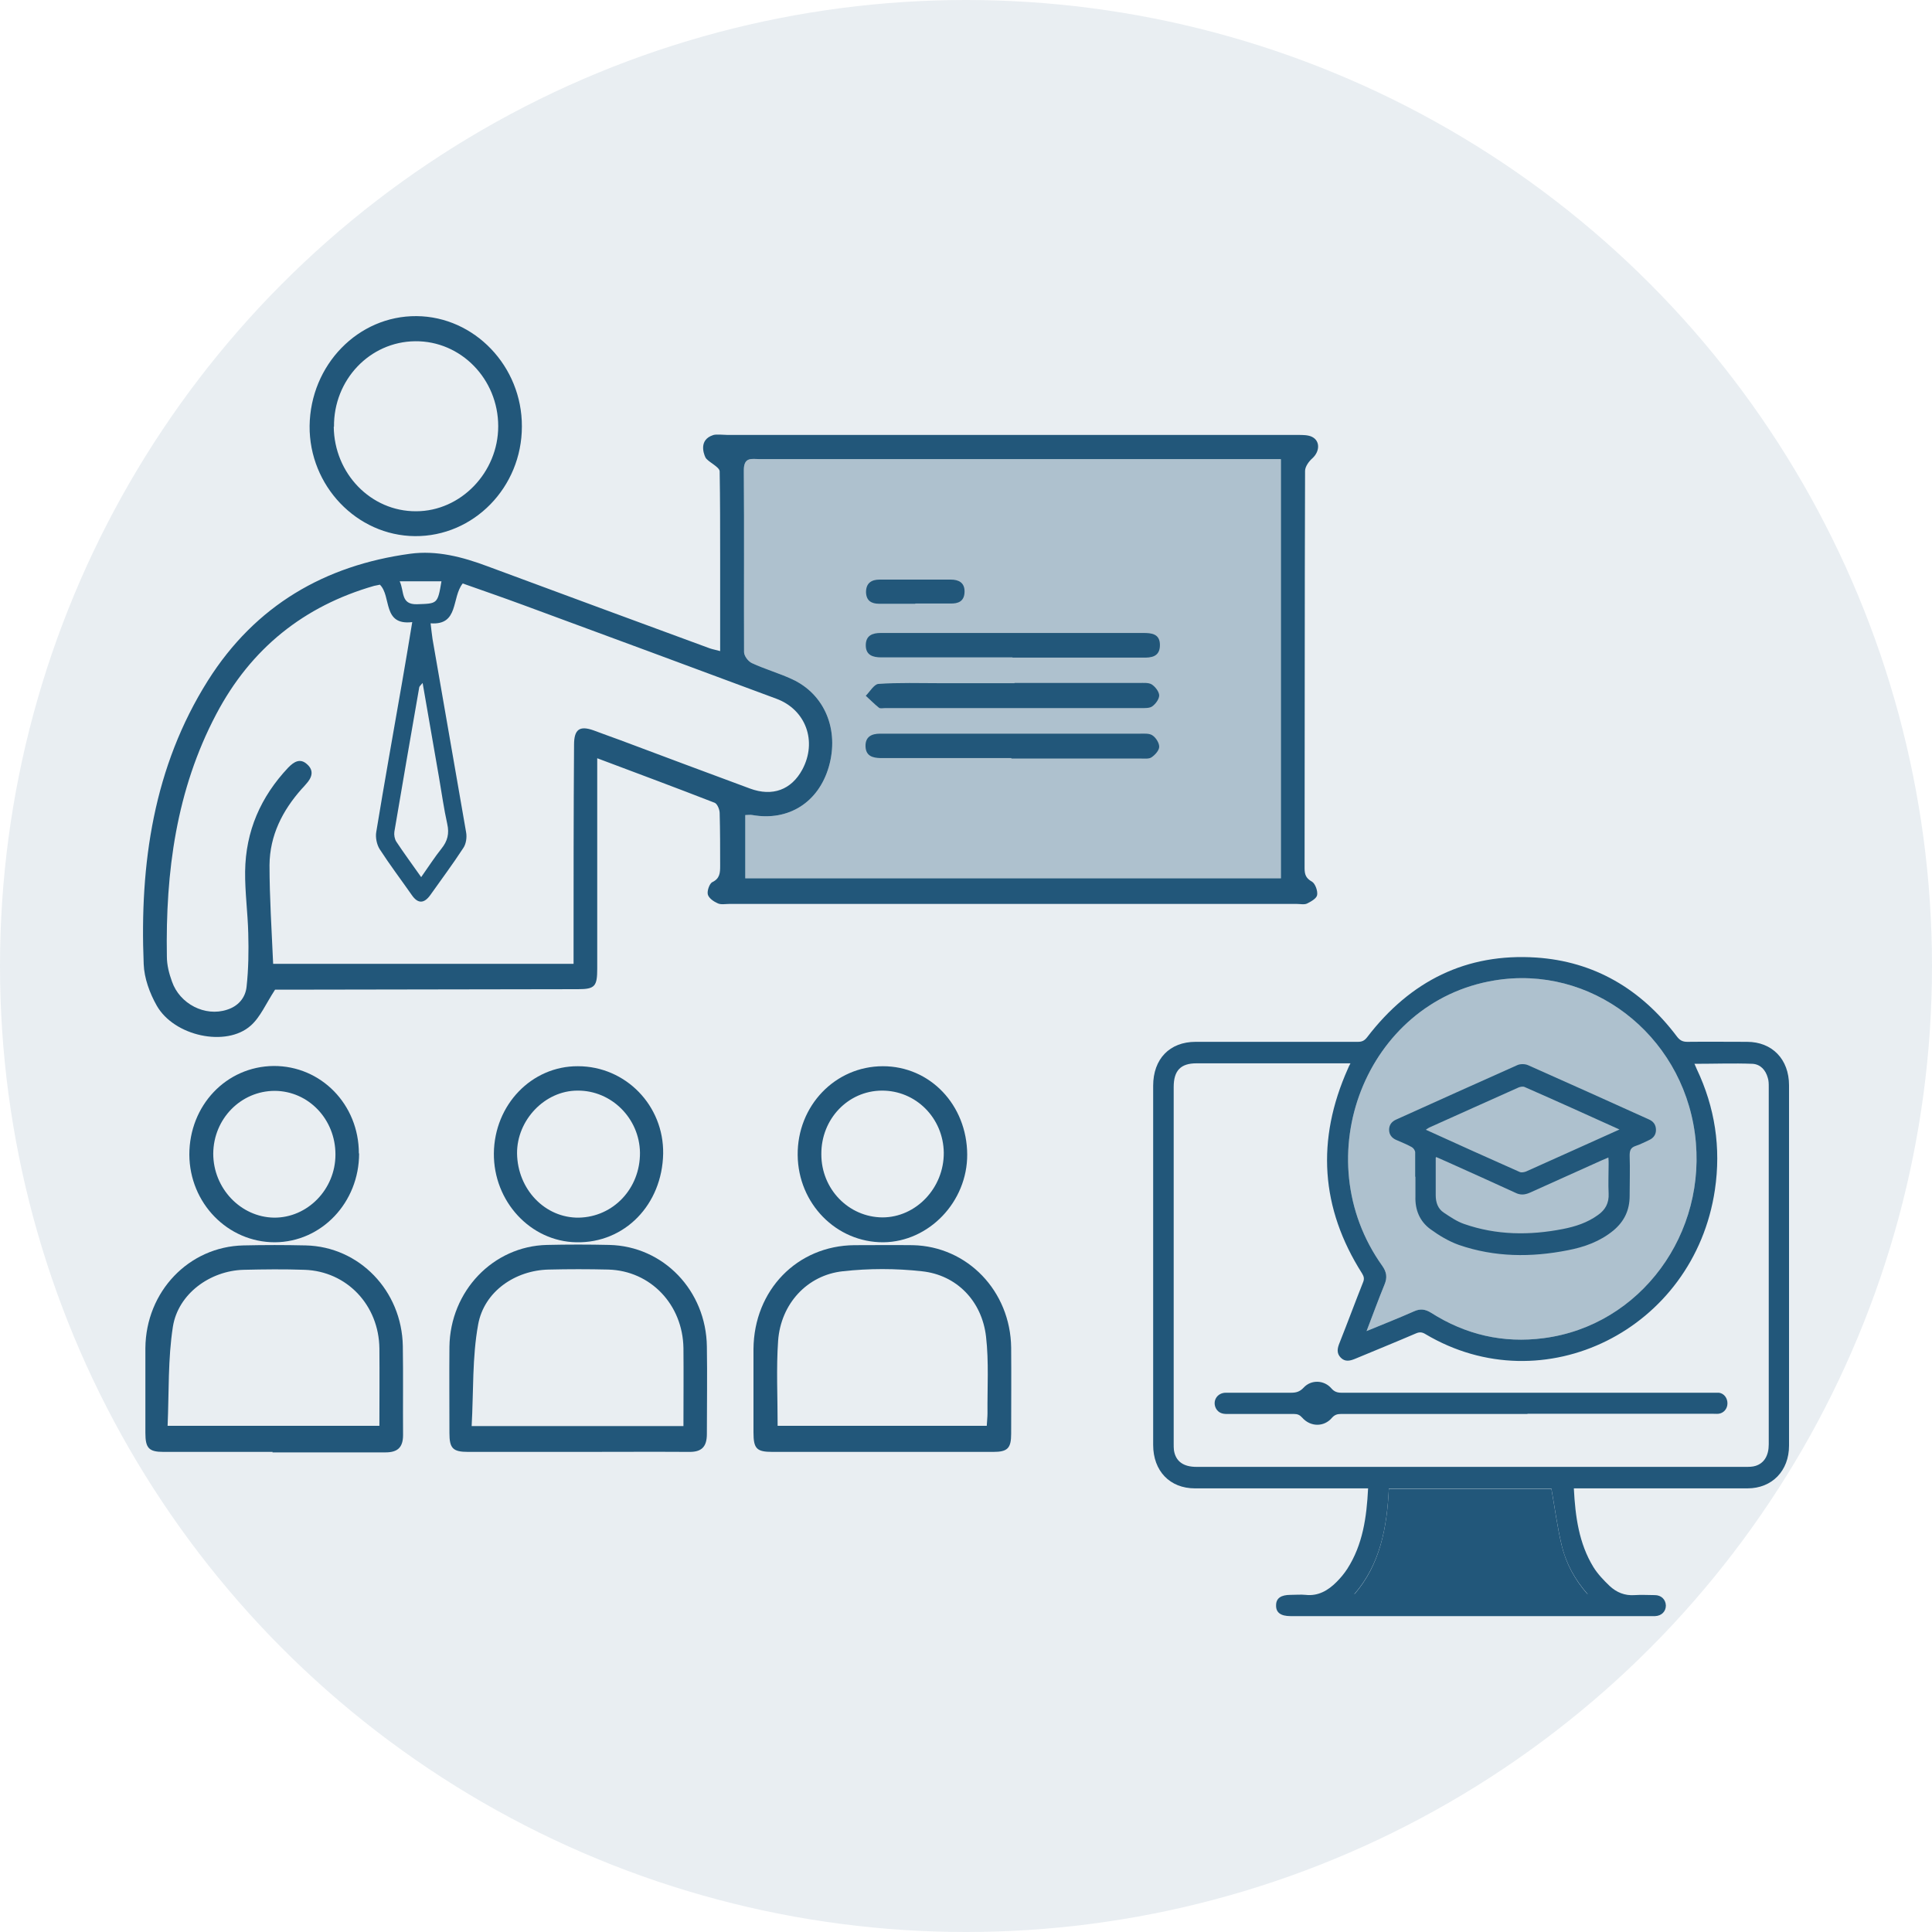
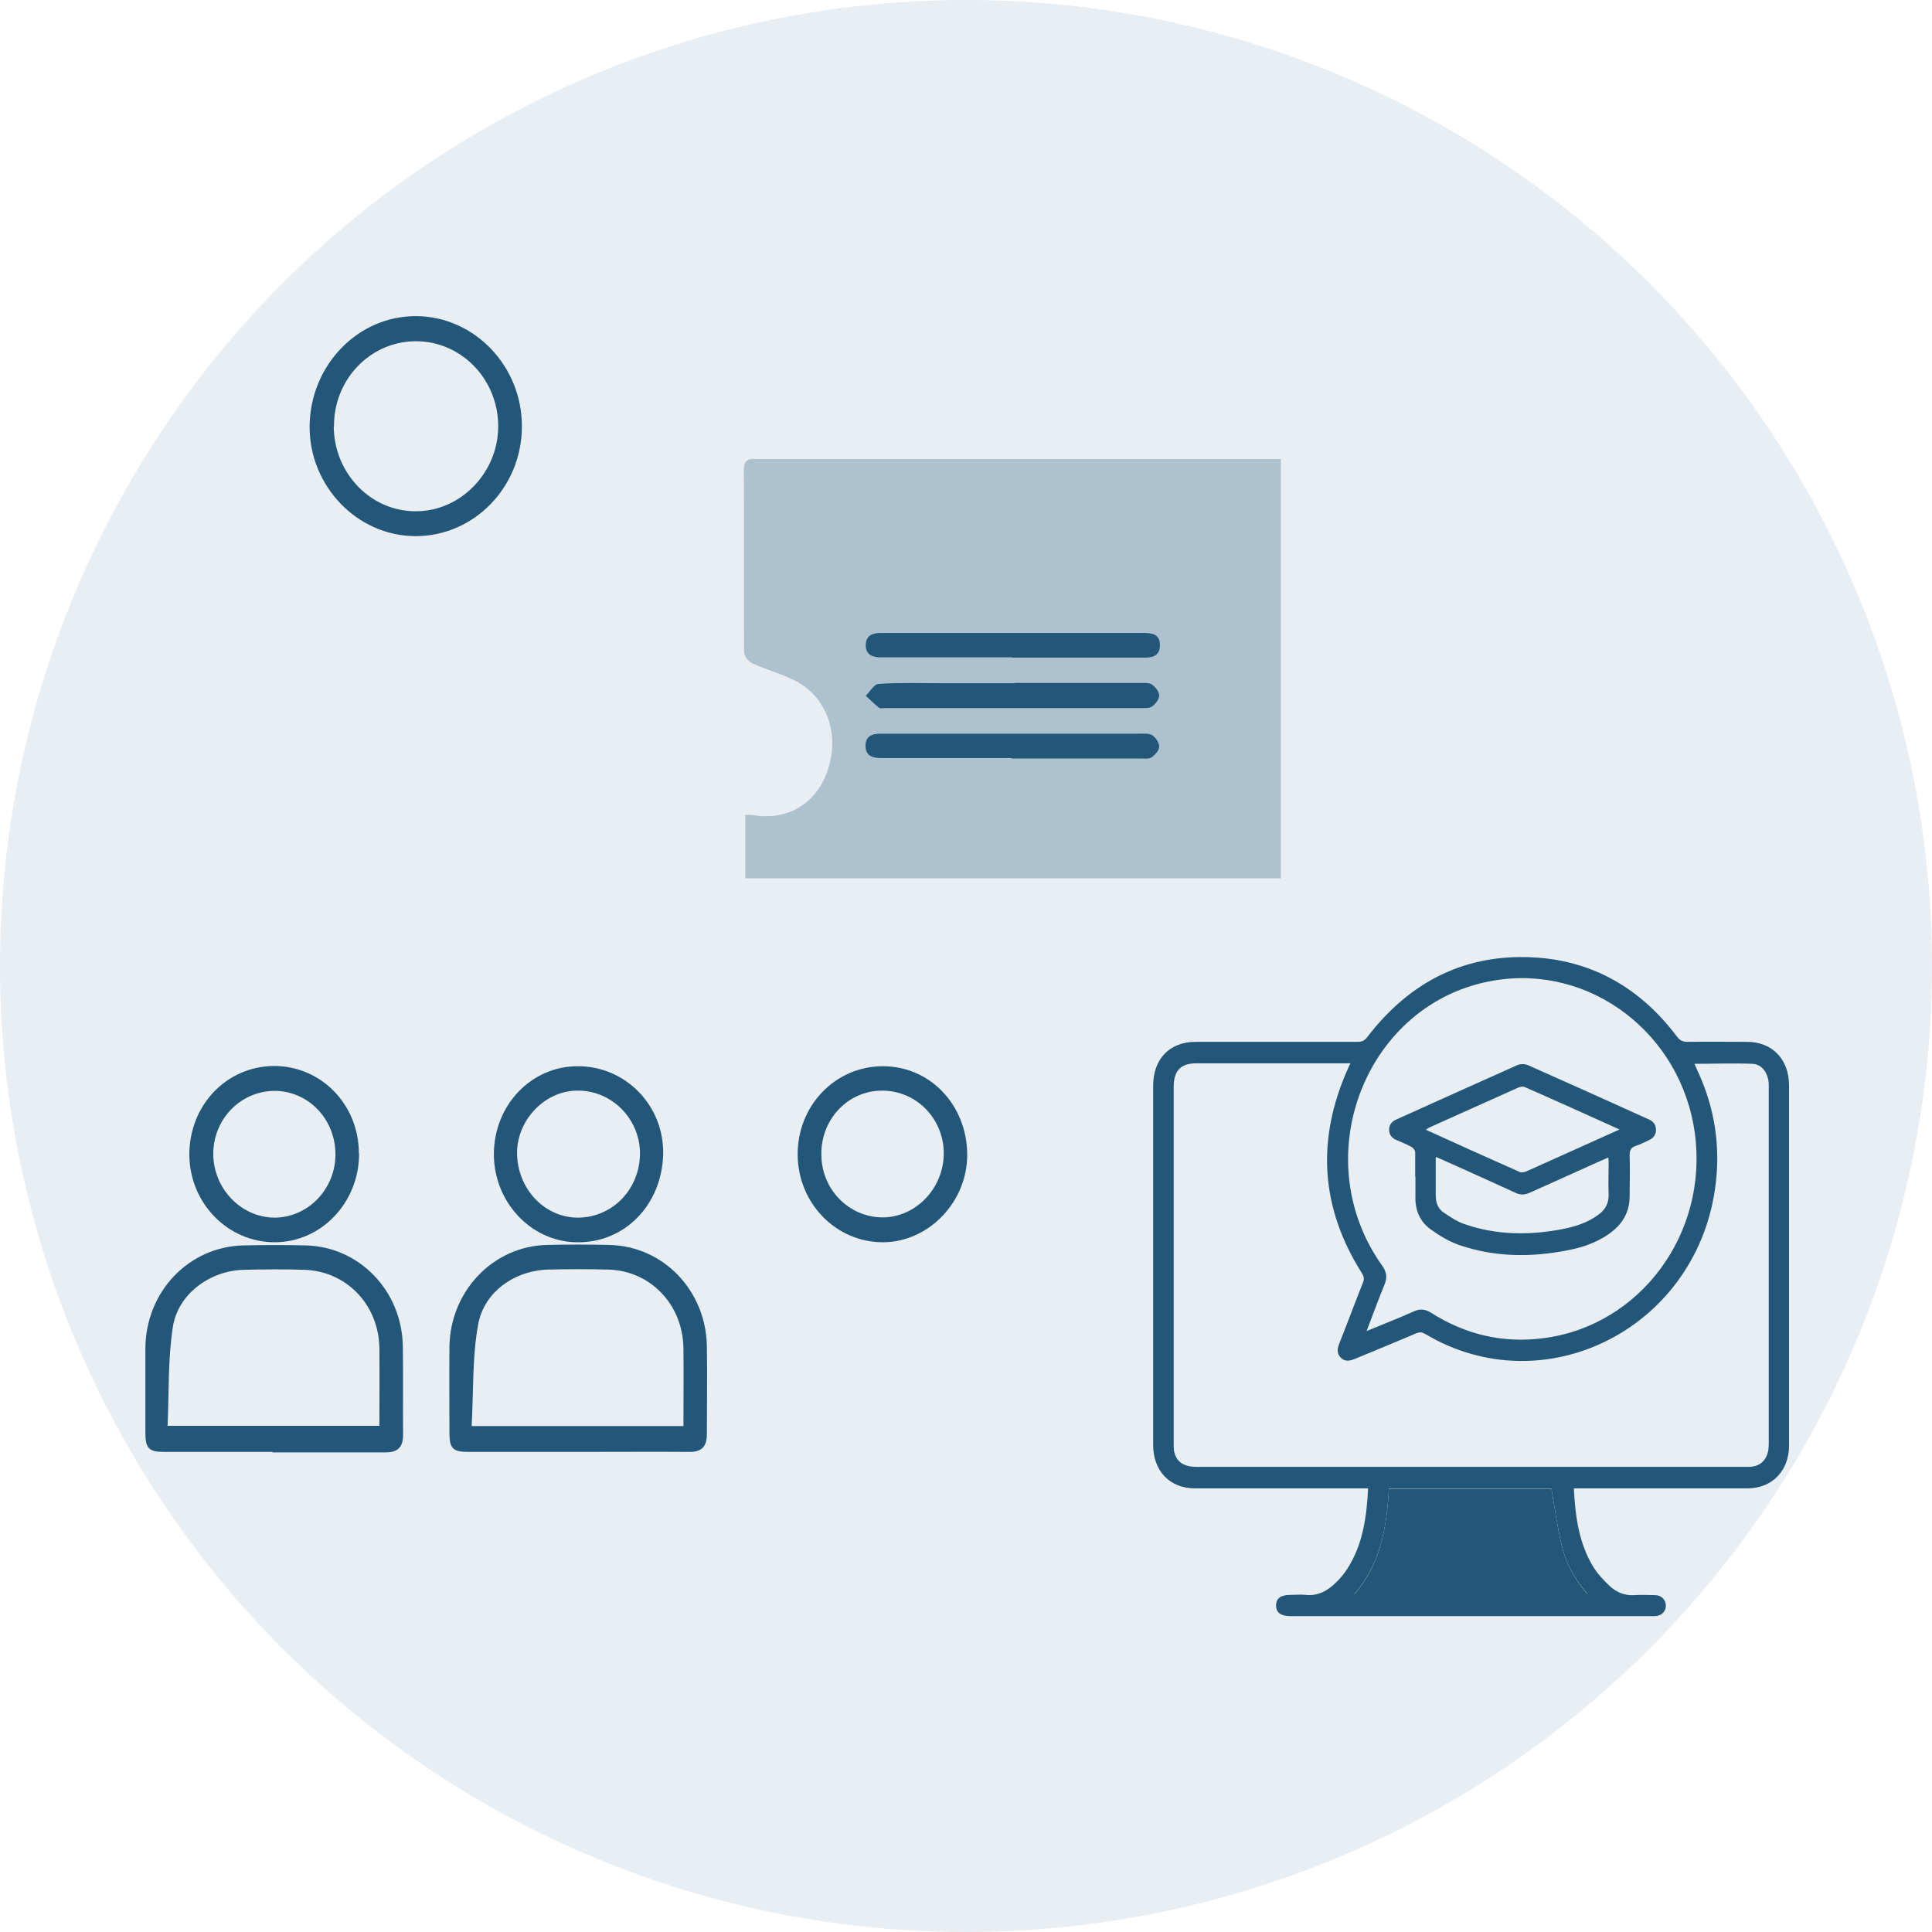
<svg xmlns="http://www.w3.org/2000/svg" id="Layer_1" data-name="Layer 1" width="80" height="80" viewBox="0 0 80 80">
  <defs>
    <style>
      .cls-1 {
        opacity: .3;
      }

      .cls-1, .cls-2, .cls-3 {
        fill: #22577a;
        stroke-width: 0px;
      }

      .cls-2 {
        isolation: isolate;
        opacity: .1;
      }
    </style>
  </defs>
  <circle class="cls-2" cx="40" cy="40" r="40" />
  <g id="_2428715812896" data-name=" 2428715812896">
    <path class="cls-3" d="M42.01,28.28c1.72,0,3.44,0,5.16,0,.18,0,.39-.02.52.06.14.09.3.29.31.45,0,.16-.15.36-.29.46-.11.08-.31.07-.47.07-3.53,0-7.06,0-10.59,0-.09,0-.21.03-.26-.02-.19-.15-.36-.33-.54-.49.17-.17.34-.47.52-.49.86-.06,1.72-.03,2.58-.03h3.06v-.02h0Z" />
    <path class="cls-3" d="M41.92,27.22h-5.11c-.11,0-.22,0-.32,0-.33,0-.64-.08-.64-.5,0-.41.28-.51.62-.51.93,0,1.86,0,2.8,0,2.65,0,5.31,0,7.96,0h.11c.34,0,.69.03.69.5,0,.49-.36.53-.72.52-.63,0-1.26,0-1.88,0h-3.5s0,0,0,0Z" />
    <path class="cls-3" d="M41.88,31.39h-5.27c-.05,0-.11,0-.16,0-.31-.01-.59-.08-.61-.47-.02-.42.26-.54.6-.54,1.08,0,2.15,0,3.23,0,2.51,0,5.02,0,7.53,0,.18,0,.39-.02.52.07.14.09.28.31.28.47,0,.15-.17.34-.32.44-.1.07-.28.05-.42.05-1.79,0-3.59,0-5.38,0h0s0-.01,0-.01Z" />
-     <path class="cls-3" d="M37.9,25c-.5,0-1,0-1.5,0-.31,0-.53-.12-.54-.48,0-.38.23-.52.56-.52.99,0,1.97,0,2.95,0,.32,0,.58.12.57.51-.01.39-.26.49-.59.48-.48,0-.97,0-1.45,0h0Z" />
-     <path class="cls-3" d="M18.29,24.07h-1.74c.2.42.03.97.72.95.84-.03.85,0,1.01-.95ZM17.44,36.32c.31-.44.56-.83.84-1.18.25-.31.33-.62.24-1.02-.14-.63-.23-1.28-.34-1.92-.22-1.29-.45-2.57-.68-3.92-.08.1-.13.13-.14.18-.35,1.99-.69,3.98-1.03,5.98-.02.13.01.3.08.41.31.47.65.93,1.03,1.47h0ZM11.31,39.91h12.44v-.54c0-2.84,0-5.69.02-8.53,0-.64.23-.8.8-.6.37.14.74.27,1.12.41,1.79.67,3.57,1.34,5.36,2,.94.35,1.72.05,2.17-.78.63-1.17.15-2.49-1.08-2.94-3.49-1.3-6.98-2.59-10.48-3.88-.84-.31-1.68-.6-2.5-.89-.47.59-.15,1.74-1.33,1.65.03.25.05.45.08.65.46,2.67.93,5.33,1.39,8,.04.21,0,.49-.12.66-.43.66-.9,1.29-1.36,1.94-.25.35-.51.38-.77,0-.44-.63-.91-1.25-1.33-1.9-.12-.19-.18-.49-.14-.71.34-2.07.71-4.13,1.07-6.2.14-.81.28-1.63.42-2.49-1.25.15-.85-1.07-1.34-1.55-.07.02-.16.03-.24.05-2.89.83-5.1,2.58-6.54,5.32-1.65,3.13-2.1,6.52-2.04,10.03,0,.35.09.7.21,1.03.32.93,1.37,1.47,2.28,1.17.45-.14.76-.48.81-.95.08-.73.09-1.47.07-2.21-.02-.85-.14-1.71-.13-2.56.02-1.68.65-3.1,1.78-4.3.24-.25.5-.41.79-.14.3.27.19.56-.05.82-.06.07-.12.14-.18.2-.79.89-1.32,1.92-1.33,3.15,0,1.35.09,2.7.15,4.08h0ZM53.03,19.01h-1.56c-6.67,0-13.35,0-20.03,0-.31,0-.64-.1-.64.46.02,2.51,0,5.02.01,7.53,0,.16.17.39.33.46.54.25,1.11.41,1.65.66,1.36.62,1.97,2.1,1.53,3.63-.43,1.48-1.67,2.26-3.16,2-.1-.02-.2,0-.3,0v2.62h22.18v-17.34h0ZM24.73,31.38c0,.93,0,1.76,0,2.59,0,2.04,0,4.09,0,6.13,0,.74-.09.86-.8.86-4.02.01-8.03.01-12.05.02-.21,0-.43,0-.49,0-.38.58-.61,1.14-1.01,1.49-1.01.9-3.17.44-3.89-.83-.29-.51-.52-1.14-.54-1.72-.17-4.16.41-8.17,2.66-11.74,1.97-3.12,4.85-4.77,8.37-5.25,1.1-.15,2.17.13,3.21.52,3.07,1.14,6.14,2.27,9.21,3.4.12.04.24.06.42.11v-3.82c0-1.21,0-2.42-.02-3.62,0-.19-.5-.4-.59-.58-.09-.19-.26-.73.31-.92.1-.05.48-.01.61-.01,7.88,0,15.75,0,23.63,0,.19,0,.41,0,.57.08.34.17.32.6.02.88-.15.13-.31.35-.31.53-.02,5.48-.01,10.97-.02,16.45,0,.27.06.42.31.56.13.08.24.38.21.55-.02.14-.25.27-.41.35-.12.06-.28.02-.43.02h-23.51c-.16,0-.34.04-.48-.03-.16-.07-.36-.21-.4-.36-.04-.15.07-.45.18-.51.32-.15.33-.39.33-.68,0-.72,0-1.45-.02-2.18,0-.15-.1-.39-.21-.43-1.59-.62-3.18-1.21-4.88-1.85h0Z" />
-     <path class="cls-3" d="M32.2,59.04h8.66c.01-.2.03-.36.03-.52-.01-1.06.06-2.13-.06-3.17-.17-1.48-1.22-2.56-2.66-2.71-1.08-.12-2.19-.12-3.27,0-1.48.16-2.57,1.35-2.68,2.88-.08,1.14-.02,2.3-.02,3.52h0ZM36.51,60.12c-1.51,0-3.01,0-4.52,0-.66,0-.79-.13-.79-.81,0-1.15,0-2.3,0-3.45.02-2.44,1.81-4.28,4.18-4.3.81,0,1.61-.01,2.42,0,2.26.05,4.04,1.9,4.07,4.24.01,1.19,0,2.38,0,3.57,0,.6-.15.75-.74.75-1.54,0-3.08,0-4.62,0h0Z" />
    <path class="cls-3" d="M28.3,59.05c0-1.12.01-2.17,0-3.23-.03-1.8-1.36-3.2-3.11-3.25-.82-.02-1.65-.02-2.47,0-1.38.03-2.67.9-2.92,2.27-.25,1.36-.19,2.78-.27,4.21h8.78ZM23.95,60.12c-1.52,0-3.05,0-4.57,0-.63,0-.77-.15-.77-.78,0-1.19-.01-2.38,0-3.57.03-2.31,1.81-4.17,4.04-4.22.86-.02,1.72-.02,2.58,0,2.24.05,4.01,1.89,4.04,4.21.02,1.21,0,2.41,0,3.62,0,.52-.21.74-.71.74-1.54-.01-3.08,0-4.62,0Z" />
    <path class="cls-3" d="M15.71,59.04c0-1.09.01-2.14,0-3.2-.02-1.8-1.35-3.2-3.1-3.26-.84-.03-1.68-.02-2.53,0-1.38.04-2.7.99-2.92,2.35-.21,1.34-.16,2.72-.22,4.11h8.76ZM11.29,60.12c-1.51,0-3.01,0-4.52,0-.61,0-.75-.16-.75-.79,0-1.17,0-2.34,0-3.51.02-2.34,1.8-4.2,4.06-4.25.86-.02,1.72-.02,2.58,0,2.21.05,3.98,1.87,4.02,4.17.02,1.23,0,2.45.01,3.68,0,.53-.24.72-.73.72-1.56,0-3.12,0-4.68,0h0Z" />
    <path class="cls-3" d="M13.82,17.67c.02,1.94,1.54,3.51,3.41,3.5,1.85,0,3.4-1.61,3.4-3.52,0-1.96-1.55-3.54-3.44-3.52-1.88.02-3.38,1.6-3.36,3.54ZM17.18,22.2c-2.41-.02-4.38-2.09-4.36-4.56.03-2.53,2.01-4.57,4.43-4.55,2.4.02,4.37,2.08,4.36,4.57,0,2.52-2,4.56-4.43,4.54h0Z" />
    <path class="cls-3" d="M13.89,47.8c0-1.45-1.11-2.62-2.51-2.63-1.4,0-2.54,1.15-2.55,2.6,0,1.43,1.13,2.63,2.52,2.65,1.38.01,2.54-1.17,2.54-2.61h0ZM14.87,47.76c0,2.03-1.55,3.67-3.49,3.68-1.95,0-3.53-1.62-3.54-3.63,0-2.04,1.53-3.65,3.49-3.67,1.96-.01,3.53,1.59,3.53,3.62h0Z" />
    <path class="cls-3" d="M34.01,47.8c0,1.44,1.13,2.6,2.53,2.61,1.39,0,2.55-1.22,2.54-2.68-.02-1.44-1.16-2.58-2.57-2.57-1.4.01-2.51,1.18-2.5,2.63h0ZM40.05,47.8c.01,1.96-1.58,3.62-3.47,3.64-1.95.01-3.53-1.6-3.55-3.61-.02-2.04,1.55-3.68,3.53-3.68,1.95,0,3.48,1.6,3.49,3.66h0Z" />
    <path class="cls-3" d="M23.91,45.16c-1.35,0-2.51,1.22-2.5,2.6.02,1.49,1.16,2.68,2.56,2.66,1.43-.03,2.54-1.21,2.53-2.69-.02-1.42-1.18-2.58-2.58-2.57ZM20.45,47.76c.02-2.02,1.57-3.62,3.48-3.61,1.98,0,3.56,1.63,3.53,3.62-.04,2.11-1.59,3.71-3.59,3.67-1.9-.03-3.44-1.69-3.42-3.69h0Z" />
    <path class="cls-3" d="M65.75,66.02c-.54-.61-.91-1.29-1.09-2.06-.18-.76-.28-1.54-.42-2.32h-6.73c-.08,1.6-.35,3.12-1.43,4.37h9.67,0ZM56.58,55.12c.7-.29,1.34-.54,1.97-.82.26-.12.47-.09.71.06,1.43.91,2.99,1.27,4.66,1.05,4.01-.52,6.82-4.34,6.26-8.48-.56-4.13-4.32-7-8.31-6.33-5.31.88-7.84,7.33-4.63,11.82.18.26.21.48.09.77-.25.61-.48,1.24-.74,1.92h0ZM70.16,44.04c.04.09.07.16.1.23.75,1.58,1.01,3.25.75,5-.86,5.79-7.09,8.89-11.99,5.97-.13-.08-.24-.09-.38-.03-.84.36-1.7.71-2.54,1.06-.2.08-.4.13-.58-.05-.19-.19-.14-.4-.05-.62.33-.83.64-1.67.97-2.5.06-.14.04-.24-.04-.37-1.72-2.71-1.9-5.53-.59-8.47.03-.07.06-.14.11-.23h-6.38c-.65,0-.94.3-.94.98v14.78c0,.09,0,.18.01.26.07.46.39.69.93.69h18.24c1.5,0,3,0,4.5,0,.14,0,.28,0,.41-.04.36-.11.55-.43.55-.89,0-4.93,0-9.87,0-14.8,0-.13,0-.26-.04-.38-.09-.33-.31-.56-.63-.58-.79-.03-1.58,0-2.4,0h0ZM65.17,61.64c.06,1.16.21,2.27.81,3.25.18.29.42.54.67.78.29.27.63.41,1.04.38.28-.02.55,0,.83,0,.27,0,.45.18.46.43,0,.25-.18.43-.45.44-.06,0-.11,0-.16,0h-14.93c-.41,0-.61-.15-.6-.45,0-.29.2-.43.6-.43.21,0,.42-.02.62,0,.52.06.93-.18,1.28-.53.17-.17.32-.35.45-.55.64-1,.8-2.13.86-3.33h-7.17c-1.04,0-1.73-.72-1.73-1.8v-14.87c0-1.11.68-1.82,1.76-1.82,2.24,0,4.48,0,6.72,0,.17,0,.27-.05.38-.19,1.79-2.34,4.12-3.49,7-3.3,2.4.16,4.34,1.3,5.82,3.26.12.16.23.23.44.23.82-.01,1.65,0,2.47,0,1.04,0,1.74.72,1.74,1.8v14.92c0,1.04-.7,1.77-1.72,1.77-2.29,0-4.58,0-6.88,0h-.31Z" />
    <path class="cls-3" d="M65.75,66.02h-9.67c1.08-1.25,1.35-2.78,1.43-4.37h6.73c.14.78.24,1.56.42,2.32.18.76.55,1.45,1.09,2.06h0Z" />
-     <path class="cls-3" d="M63.25,58.55c-2.58,0-5.15,0-7.73,0-.14,0-.25.03-.36.15-.33.4-.9.39-1.24,0-.1-.11-.19-.15-.33-.15-.93,0-1.86,0-2.79,0-.19,0-.35-.05-.45-.23-.16-.31.05-.65.41-.65.9,0,1.8,0,2.7,0,.21,0,.36-.04.52-.21.31-.34.85-.32,1.15.03.12.14.25.18.42.18,5.11,0,10.23,0,15.35,0,.09,0,.19,0,.28,0,.21.03.35.22.35.44,0,.22-.15.4-.36.43-.09.01-.18,0-.28,0h-7.64,0Z" />
    <path class="cls-3" d="M59.45,47.94c0,.55,0,1.05,0,1.55,0,.3.09.56.33.72.27.18.55.37.84.47,1.34.47,2.72.48,4.1.21.51-.1,1.01-.26,1.45-.58.3-.21.46-.49.44-.89-.02-.41,0-.81,0-1.22,0-.08,0-.16-.01-.27-.11.05-.19.08-.26.11-1,.45-2,.9-3,1.35-.21.09-.39.1-.59,0-.92-.42-1.84-.84-2.76-1.25-.16-.07-.32-.14-.52-.23h0ZM67.06,46.77c-1.35-.61-2.63-1.19-3.93-1.76-.07-.03-.18-.01-.25.02-1.24.55-2.47,1.11-3.7,1.66-.04.02-.08.05-.14.09,1.32.6,2.6,1.18,3.89,1.75.07.03.18.01.26-.02.69-.31,1.38-.62,2.07-.93.58-.26,1.16-.52,1.8-.81h0ZM58.6,48.72c0-.34,0-.67,0-1,0-.08-.07-.18-.14-.22-.21-.12-.43-.2-.65-.3-.18-.08-.29-.22-.29-.42,0-.2.11-.34.29-.42,1.68-.76,3.35-1.51,5.03-2.26.12-.05.31-.05.44.01,1.67.74,3.33,1.49,4.99,2.24.19.08.3.22.3.44,0,.2-.11.34-.29.42-.18.08-.36.18-.55.24-.21.07-.25.19-.25.4.02.56,0,1.12,0,1.67,0,.6-.23,1.06-.67,1.43-.56.46-1.21.69-1.89.82-1.52.3-3.03.29-4.51-.22-.42-.15-.82-.39-1.19-.66-.43-.32-.63-.79-.61-1.35,0-.27,0-.54,0-.81h0Z" />
  </g>
  <path class="cls-1" d="M53.03,19.01h-1.56c-6.67,0-13.35,0-20.03,0-.31,0-.64-.1-.64.46.02,2.51,0,5.02.01,7.53,0,.16.17.39.33.46.54.25,1.11.41,1.65.66,1.36.62,1.97,2.1,1.53,3.63-.43,1.48-1.67,2.26-3.16,2-.1-.02-.2,0-.3,0v2.62h22.18v-17.34h0Z" />
-   <path class="cls-1" d="M56.58,55.12c.7-.29,1.34-.54,1.97-.82.26-.12.47-.09.71.06,1.43.91,2.99,1.27,4.66,1.05,4.01-.52,6.82-4.34,6.26-8.48-.56-4.13-4.32-7-8.31-6.33-5.31.88-7.84,7.33-4.63,11.82.18.26.21.48.09.77-.25.61-.48,1.24-.74,1.92h0Z" />
</svg>